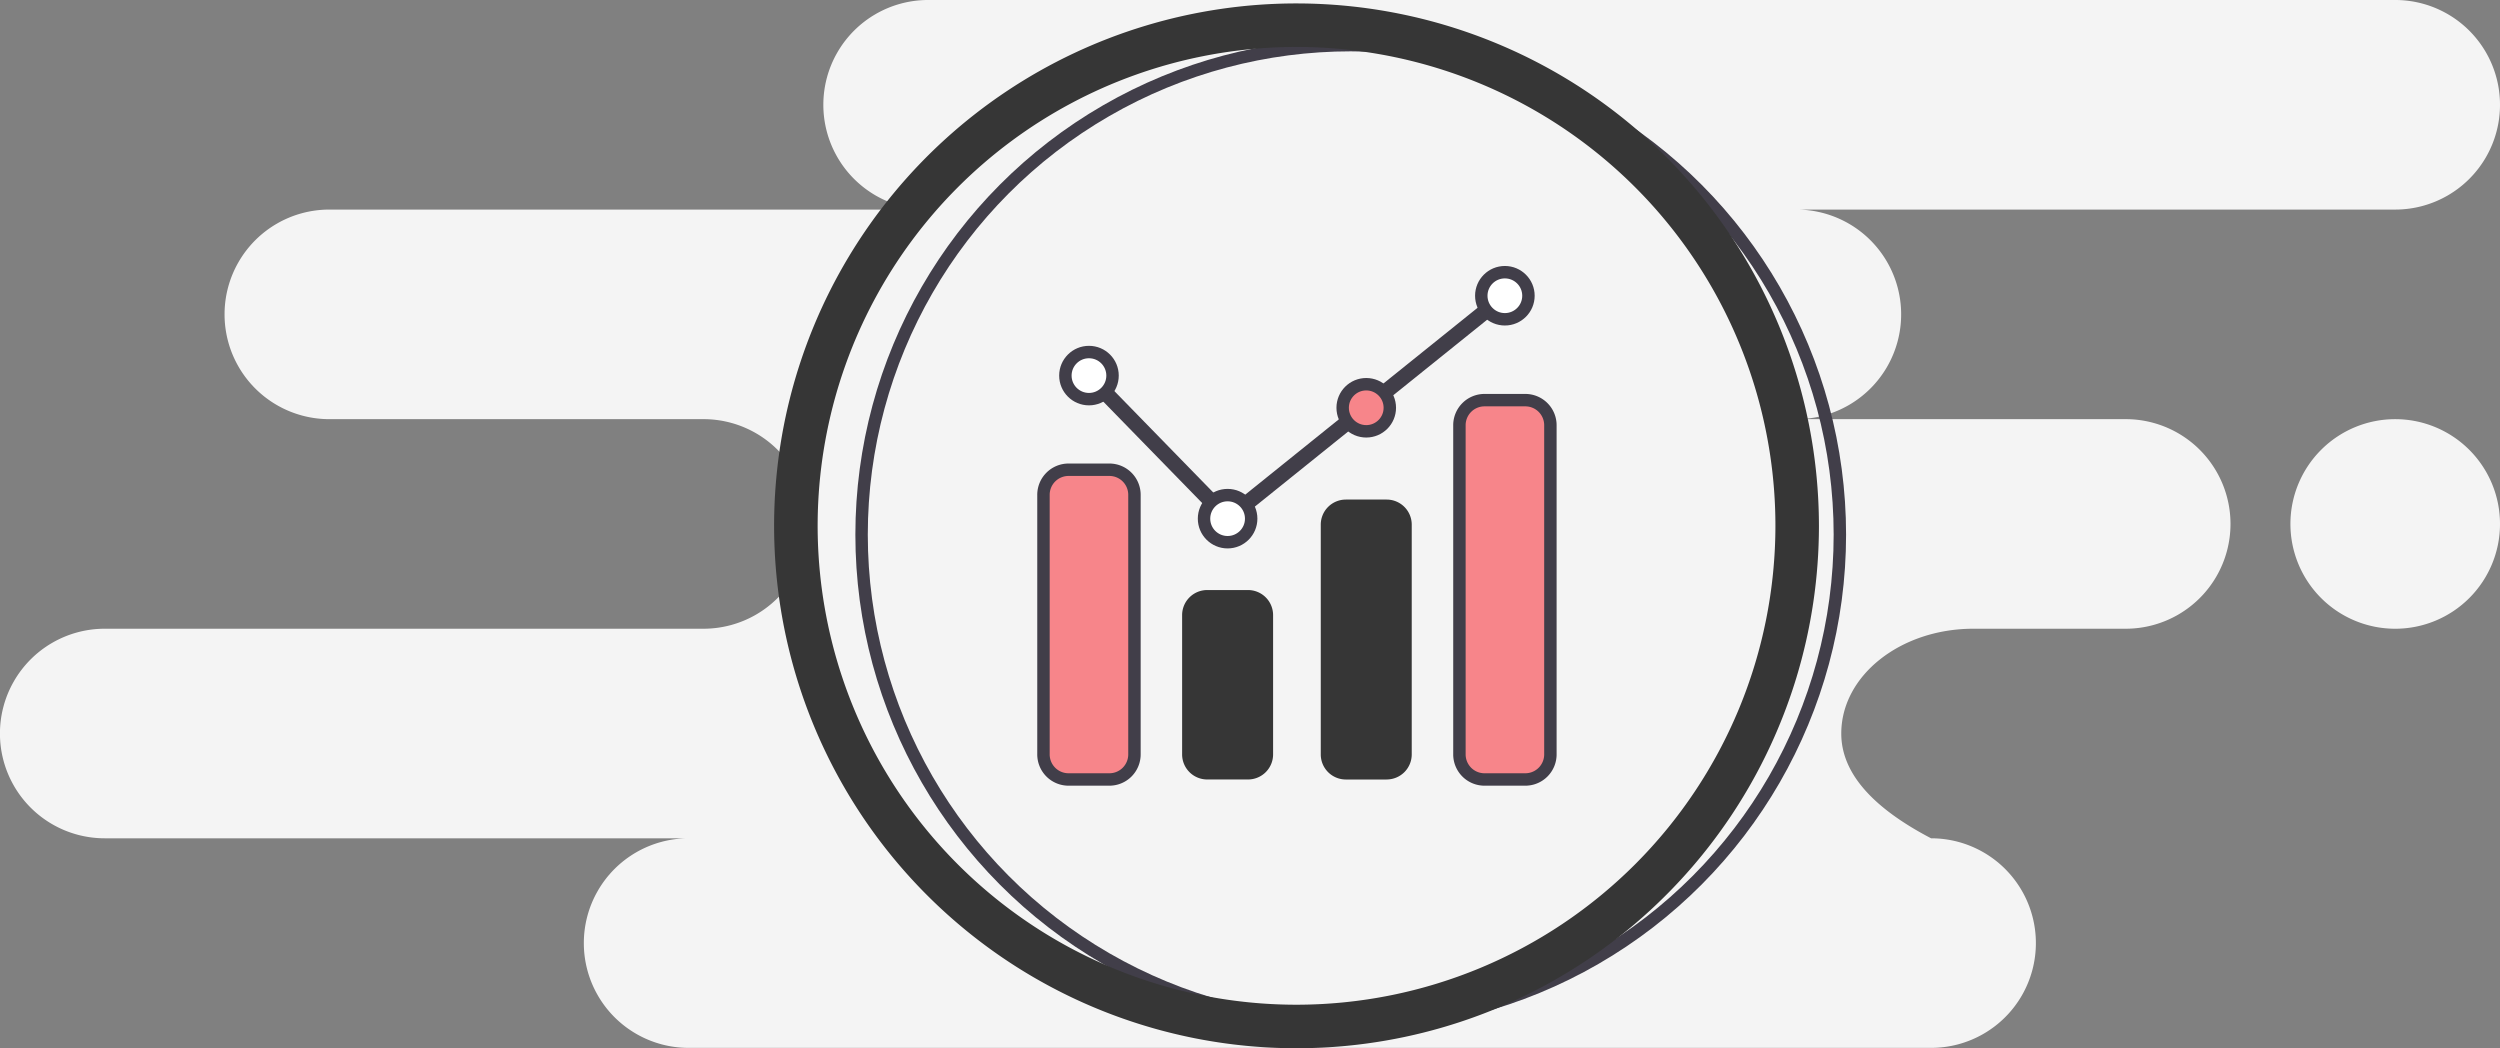
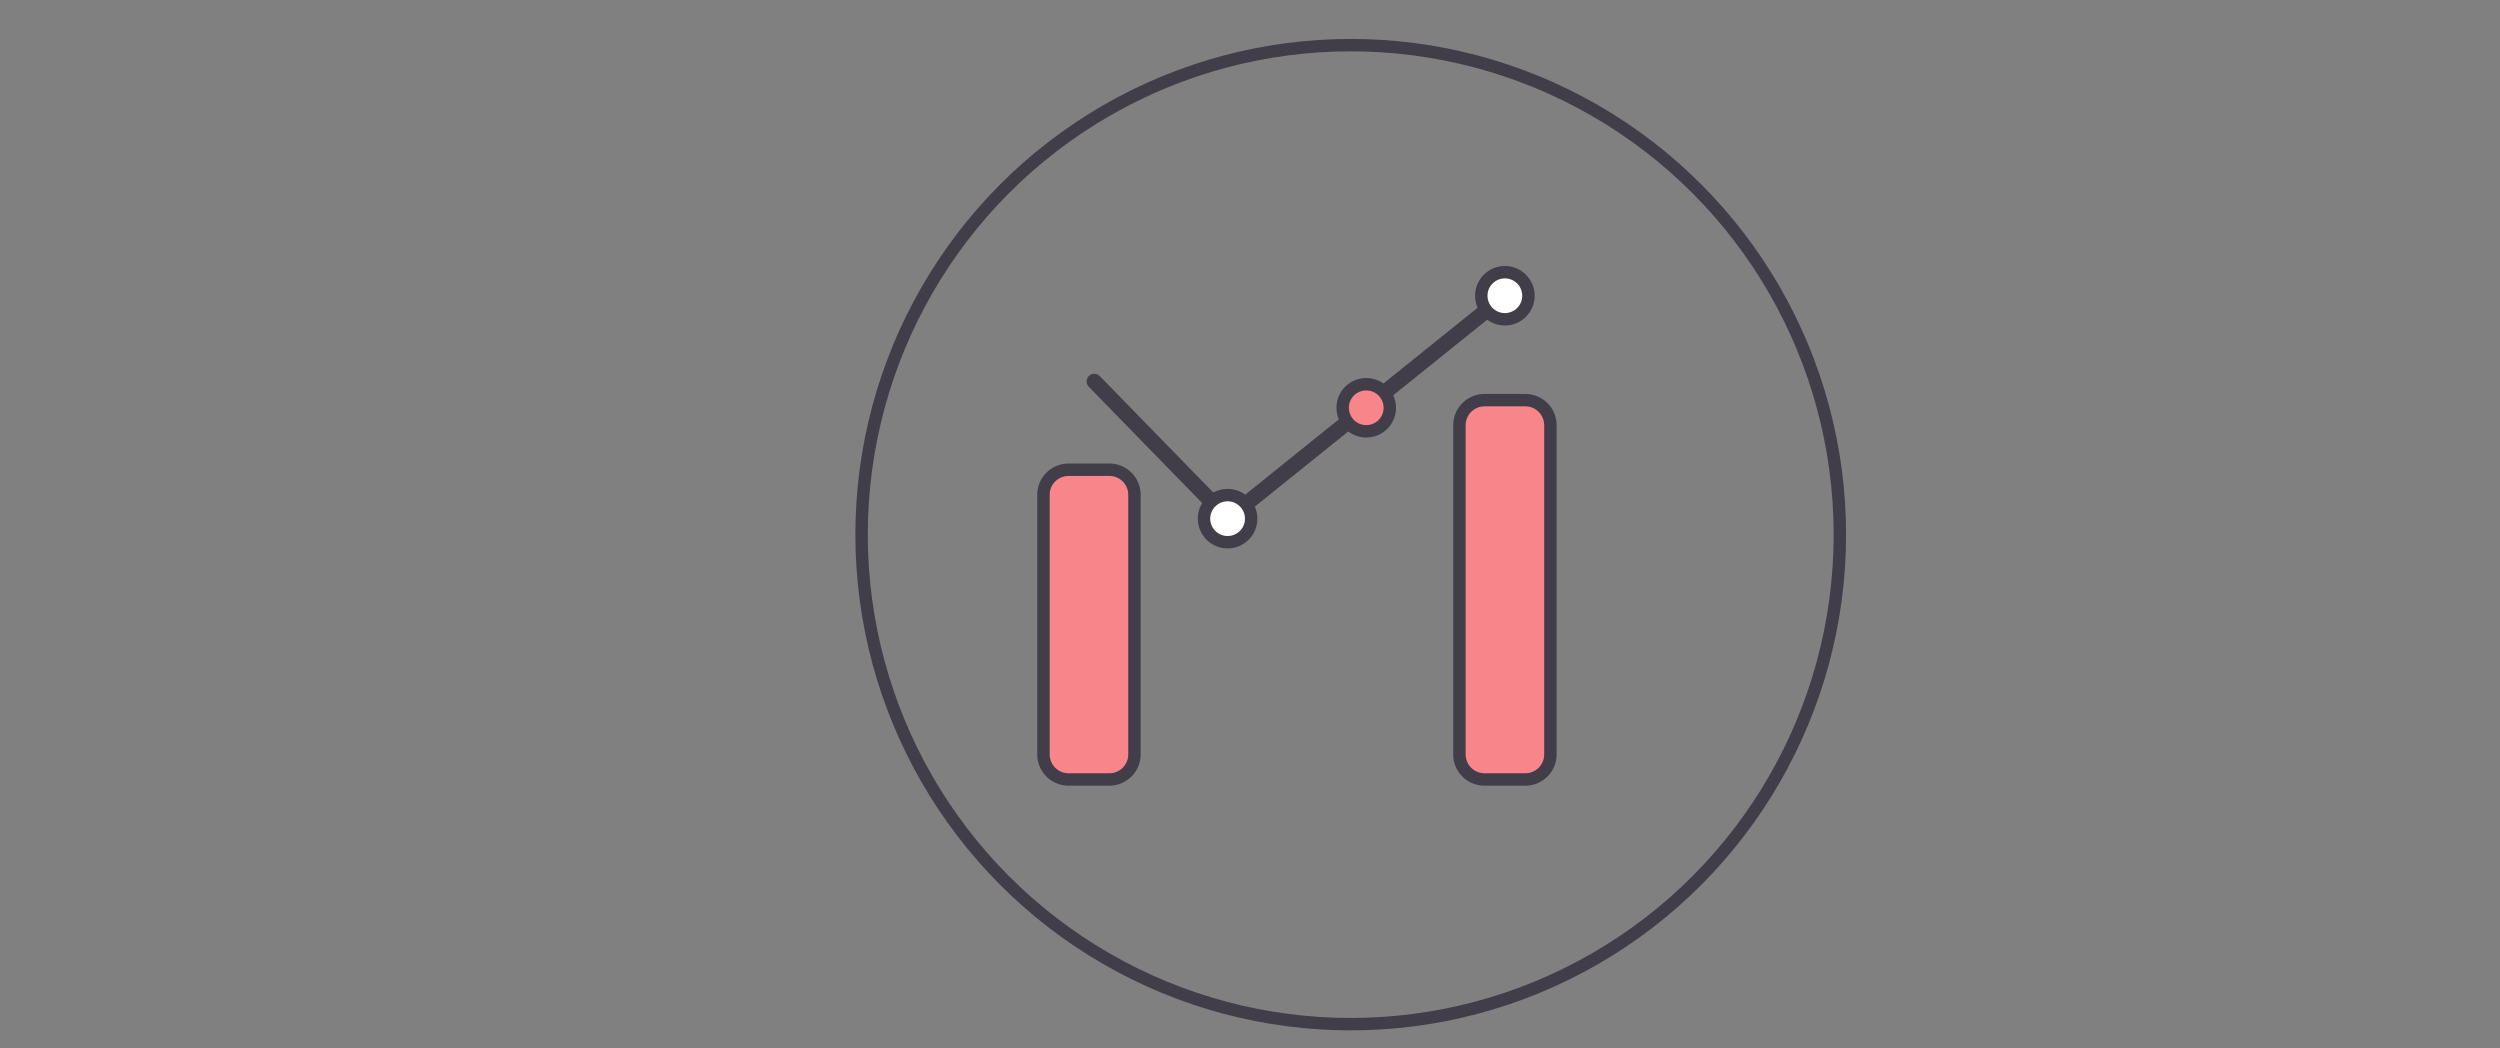
<svg xmlns="http://www.w3.org/2000/svg" width="201.24" height="84.379" viewBox="0 0 201.24 84.379">
  <rect x="0" y="0" width="201.24" height="84.379" fill="#808080" stroke="none" />
  <g id="Group_25738" data-name="Group 25738" transform="translate(-1544.76 -3061.647)">
-     <path id="Background" d="M192.805,0a8.435,8.435,0,0,1,0,16.87H144.6a8.435,8.435,0,0,1,0,16.87h26.511a8.435,8.435,0,0,1,0,16.87h-12.26c-5.873,0-10.636,3.777-10.636,8.435q0,4.659,7.23,8.435a8.435,8.435,0,0,1,0,16.87H55.431a8.435,8.435,0,0,1,0-16.87h-47a8.435,8.435,0,1,1,0-16.87h48.2a8.435,8.435,0,0,0,0-16.87H26.511a8.435,8.435,0,0,1,0-16.87h48.2a8.435,8.435,0,1,1,0-16.87Zm0,33.741a8.435,8.435,0,1,1-8.435,8.435A8.435,8.435,0,0,1,192.805,33.741Z" transform="translate(1544.76 3061.647)" fill="#f4f4f4" fill-rule="evenodd" />
    <g id="Group_6257" data-name="Group 6257" transform="translate(1568.389 3061.923)">
      <g id="Group_6252" data-name="Group 6252" transform="translate(38.748 0)">
        <ellipse id="Ellipse_125" data-name="Ellipse 125" cx="39.374" cy="39.404" rx="39.374" ry="39.404" transform="translate(6.977 3.357)" fill="none" stroke="#413e49" stroke-width="1" />
        <g id="Group_6251" data-name="Group 6251">
          <g id="svgexport-6_6_" data-name="svgexport-6 (6)">
            <g id="Group_6239" data-name="Group 6239">
              <g id="Group_6238" data-name="Group 6238">
-                 <path id="Path_11140" data-name="Path 11140" d="M42.02,0a42.052,42.052,0,1,0,42.02,42.052A42.083,42.083,0,0,0,42.02,0Zm0,80.6A38.548,38.548,0,1,1,80.537,42.052,38.576,38.576,0,0,1,42.02,80.6Z" fill="#363636" />
-               </g>
+                 </g>
            </g>
          </g>
          <g id="Group_6249" data-name="Group 6249" transform="translate(21.618 21.634)">
            <path id="Path_11174" data-name="Path 11174" d="M5.306,218.479H2.018A2.019,2.019,0,0,1,0,216.459V195.566a2.019,2.019,0,0,1,2.018-2.02H5.306a2.019,2.019,0,0,1,2.018,2.02v20.893A2.019,2.019,0,0,1,5.306,218.479Z" transform="translate(0 -177.644)" fill="#f7858a" stroke="#413e49" stroke-width="1" />
-             <path id="Path_11176" data-name="Path 11176" d="M141.236,326.649h-3.287a2.019,2.019,0,0,1-2.018-2.02V313.42a2.019,2.019,0,0,1,2.018-2.02h3.287a2.019,2.019,0,0,1,2.018,2.02v11.21A2.019,2.019,0,0,1,141.236,326.649Z" transform="translate(-124.77 -285.814)" fill="#363636" />
-             <path id="Path_11178" data-name="Path 11178" d="M277.167,245.3h-3.287a2.019,2.019,0,0,1-2.018-2.02V224.786a2.019,2.019,0,0,1,2.018-2.02h3.287a2.019,2.019,0,0,1,2.018,2.02v18.492a2.019,2.019,0,0,1-2.018,2.02Z" transform="translate(-249.541 -204.463)" fill="#363636" />
            <path id="Path_11180" data-name="Path 11180" d="M413.1,155.9h-3.287a2.019,2.019,0,0,1-2.018-2.02V127.385a2.019,2.019,0,0,1,2.018-2.02H413.1a2.019,2.019,0,0,1,2.018,2.02V153.88A2.019,2.019,0,0,1,413.1,155.9Z" transform="translate(-374.312 -115.065)" fill="#f7858a" stroke="#413e49" stroke-width="1" />
            <path id="Path_11182" data-name="Path 11182" d="M53.744,111.87a.614.614,0,0,1-.441-.186L42.556,100.665a.616.616,0,1,1,.881-.861l10.747,11.019A.624.624,0,0,1,53.744,111.87Z" transform="translate(-38.901 -91.434)" fill="#413e49" />
            <path id="Path_11183" data-name="Path 11183" d="M183.713,47.258a.623.623,0,0,1-.386-1.1l8.8-7.08,11.229-9.028a.616.616,0,0,1,.771.961L192.9,40.042l-8.8,7.08A.613.613,0,0,1,183.713,47.258Z" transform="translate(-168.073 -27.457)" fill="#413e49" />
            <g id="Group_6248" data-name="Group 6248" transform="translate(1.764)">
-               <ellipse id="Ellipse_118" data-name="Ellipse 118" cx="1.898" cy="1.896" rx="1.898" ry="1.896" transform="translate(0 6.428)" fill="#fff" stroke="#413e49" stroke-width="1" />
              <ellipse id="Ellipse_119" data-name="Ellipse 119" cx="1.898" cy="1.896" rx="1.898" ry="1.896" transform="translate(11.16 17.944)" fill="#fff" stroke="#413e49" stroke-width="1" />
              <ellipse id="Ellipse_120" data-name="Ellipse 120" cx="1.898" cy="1.896" rx="1.898" ry="1.896" transform="translate(22.32 9.018)" fill="#f7858a" stroke="#413e49" stroke-width="1" />
              <ellipse id="Ellipse_121" data-name="Ellipse 121" cx="1.898" cy="1.896" rx="1.898" ry="1.896" transform="translate(33.479 0)" fill="#fff" stroke="#413e49" stroke-width="1" />
            </g>
          </g>
        </g>
      </g>
    </g>
  </g>
</svg>